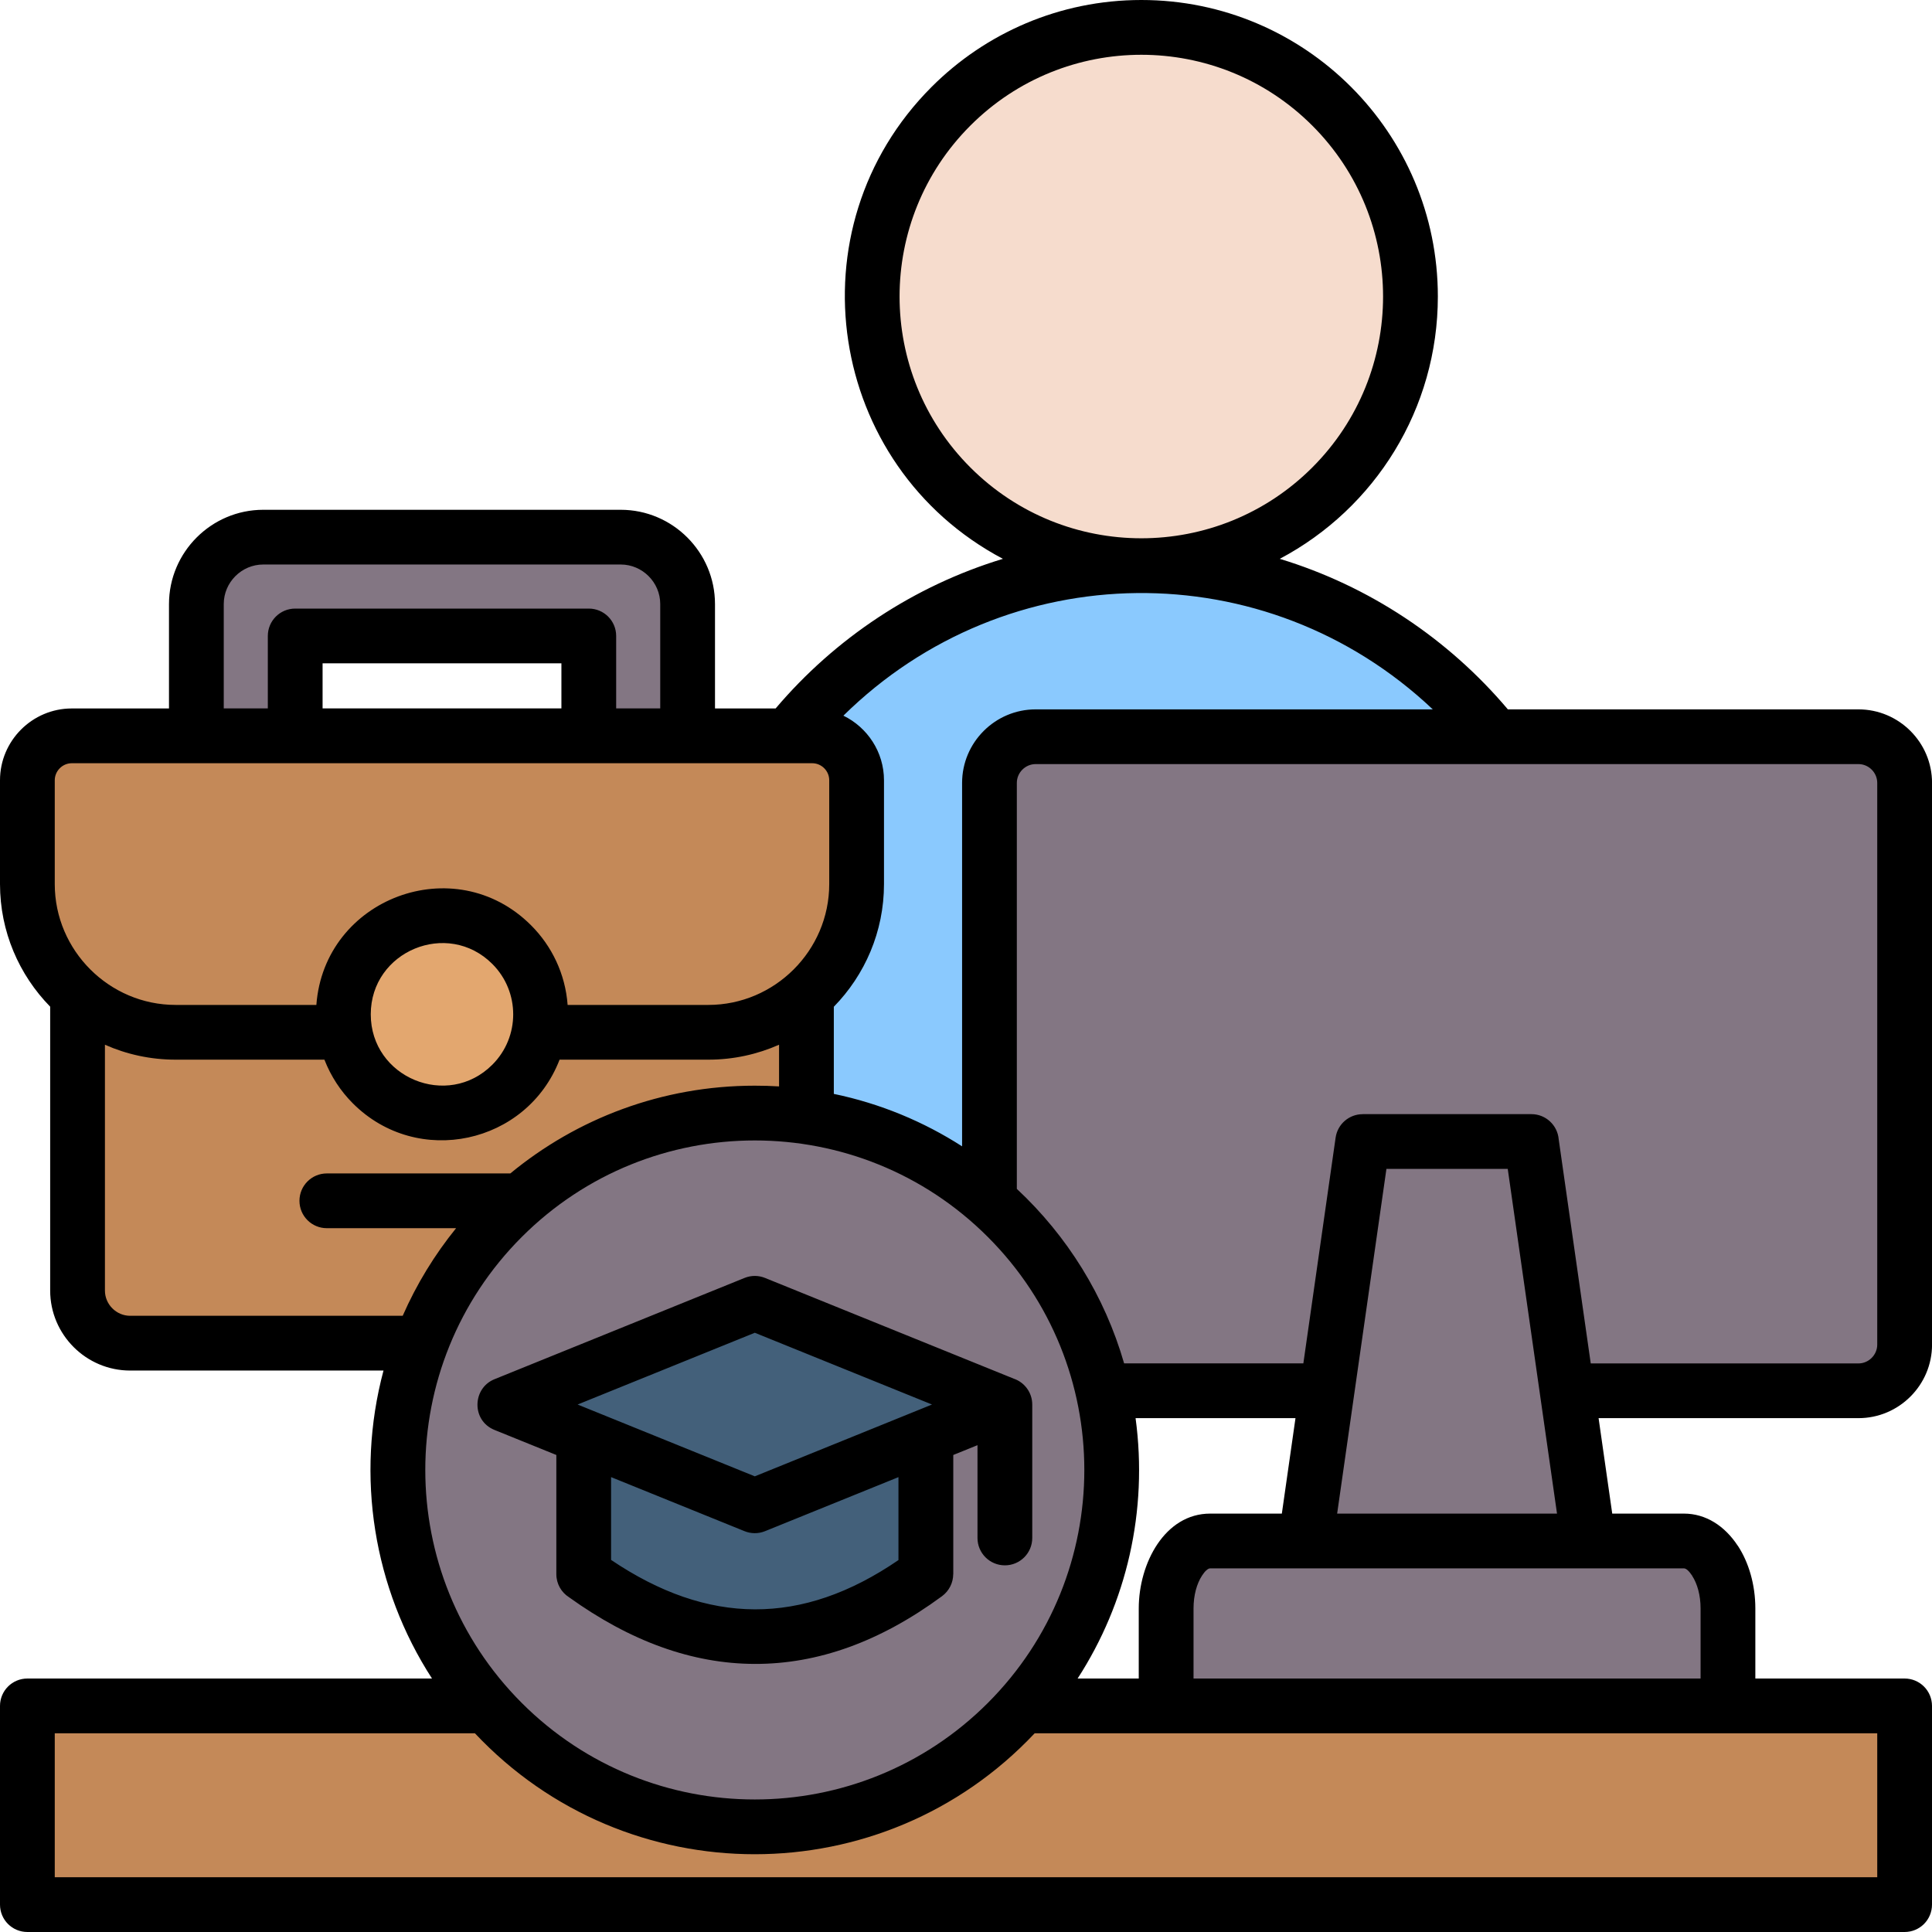
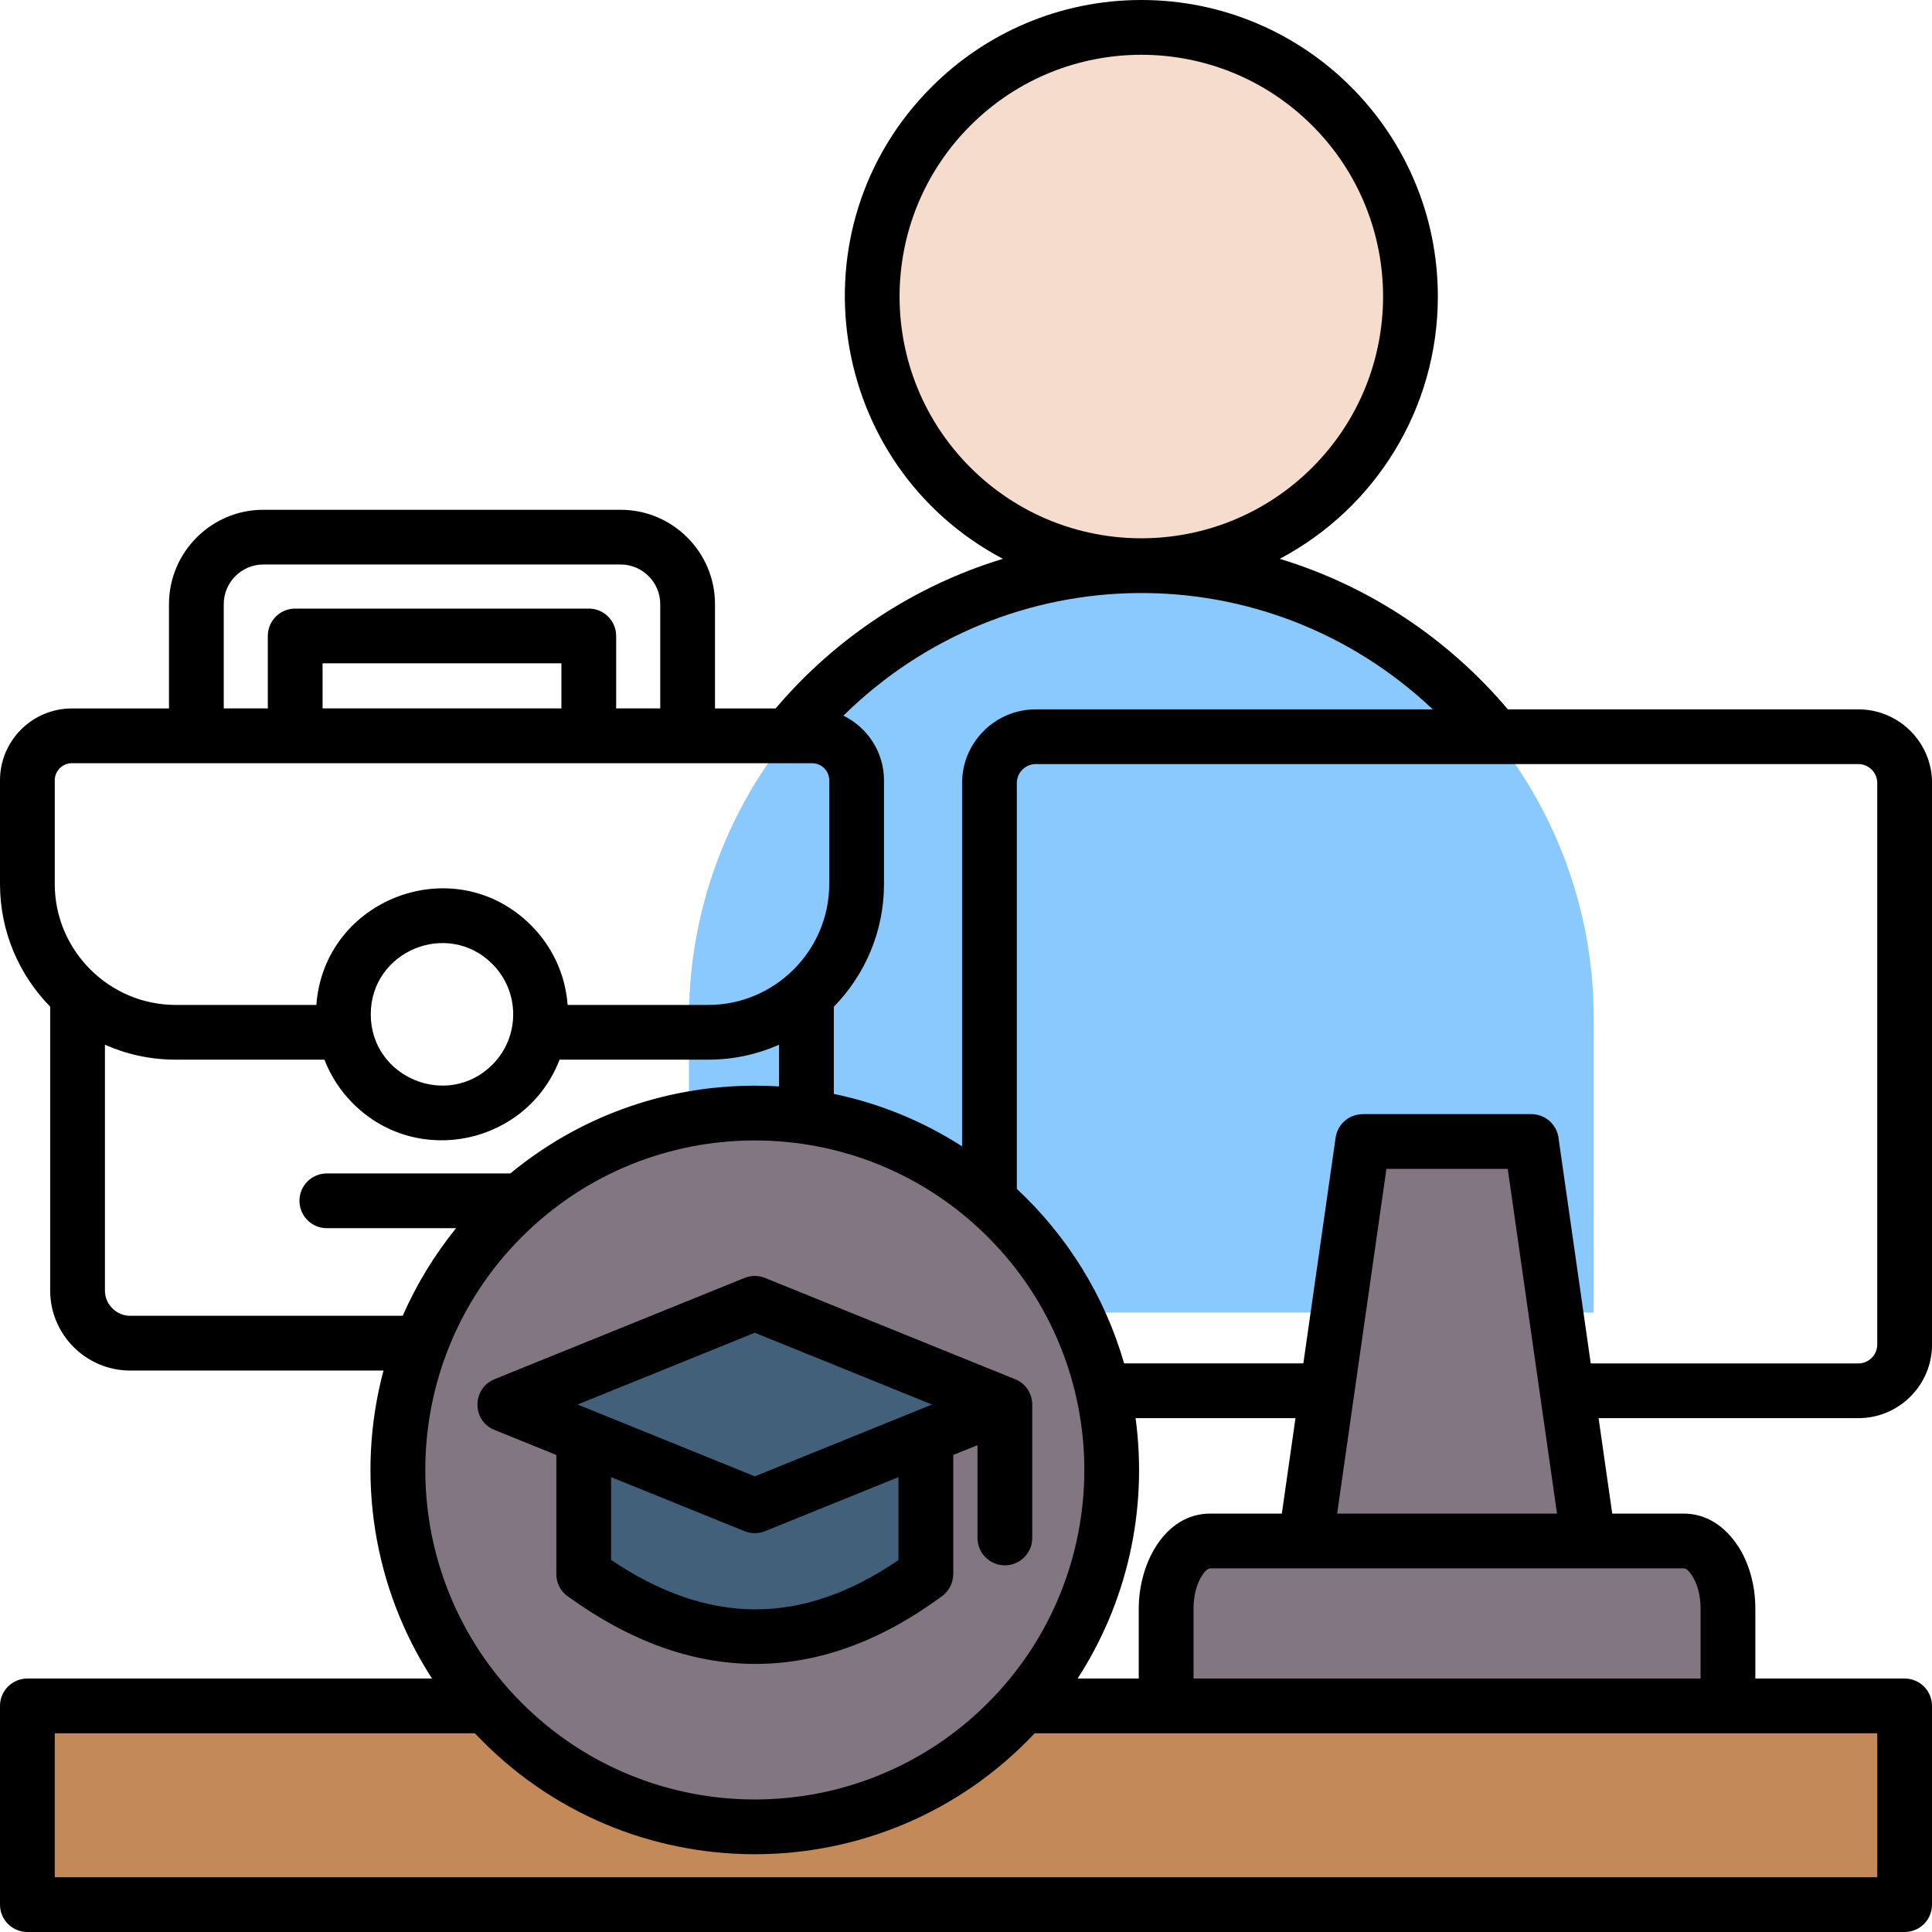
<svg xmlns="http://www.w3.org/2000/svg" width="500" zoomAndPan="magnify" viewBox="0 0 375 375" height="500" preserveAspectRatio="xMidYMid meet" version="1.0">
  <path fill="#f6dccd" d="M 273.773 57.547 C 273.773 59.258 273.688 60.965 273.52 62.668 C 273.352 64.371 273.102 66.062 272.77 67.738 C 272.434 69.418 272.02 71.074 271.523 72.715 C 271.027 74.352 270.449 75.961 269.797 77.539 C 269.141 79.121 268.41 80.664 267.605 82.176 C 266.797 83.684 265.918 85.148 264.969 86.57 C 264.02 87.996 263 89.367 261.914 90.691 C 260.828 92.012 259.68 93.277 258.473 94.488 C 257.262 95.699 255.996 96.848 254.672 97.93 C 253.352 99.016 251.977 100.035 250.555 100.984 C 249.133 101.938 247.668 102.816 246.156 103.621 C 244.648 104.43 243.105 105.16 241.523 105.812 C 239.941 106.469 238.332 107.043 236.695 107.539 C 235.059 108.039 233.402 108.453 231.723 108.785 C 230.043 109.121 228.355 109.371 226.652 109.539 C 224.949 109.707 223.242 109.789 221.531 109.789 C 219.82 109.789 218.113 109.707 216.41 109.539 C 214.707 109.371 213.016 109.121 211.34 108.785 C 209.66 108.453 208.004 108.039 206.367 107.539 C 204.727 107.043 203.121 106.469 201.539 105.812 C 199.957 105.16 198.414 104.43 196.902 103.621 C 195.395 102.816 193.93 101.938 192.508 100.984 C 191.086 100.035 189.711 99.016 188.391 97.93 C 187.066 96.848 185.801 95.699 184.59 94.488 C 183.379 93.277 182.234 92.012 181.148 90.691 C 180.062 89.367 179.043 87.996 178.094 86.57 C 177.145 85.148 176.266 83.684 175.457 82.176 C 174.652 80.664 173.922 79.121 173.266 77.539 C 172.609 75.961 172.035 74.352 171.539 72.715 C 171.043 71.074 170.625 69.418 170.293 67.738 C 169.957 66.062 169.707 64.371 169.539 62.668 C 169.371 60.965 169.289 59.258 169.289 57.547 C 169.289 55.836 169.371 54.129 169.539 52.426 C 169.707 50.727 169.957 49.035 170.293 47.355 C 170.625 45.68 171.043 44.02 171.539 42.383 C 172.035 40.746 172.609 39.137 173.266 37.555 C 173.922 35.977 174.652 34.43 175.457 32.922 C 176.266 31.414 177.145 29.945 178.094 28.523 C 179.043 27.102 180.062 25.73 181.148 24.406 C 182.234 23.082 183.379 21.816 184.59 20.609 C 185.801 19.398 187.066 18.25 188.391 17.164 C 189.711 16.078 191.086 15.062 192.508 14.109 C 193.93 13.16 195.395 12.281 196.902 11.477 C 198.414 10.668 199.957 9.938 201.539 9.281 C 203.121 8.629 204.727 8.051 206.367 7.555 C 208.004 7.059 209.66 6.645 211.34 6.309 C 213.016 5.977 214.707 5.727 216.41 5.559 C 218.113 5.391 219.82 5.305 221.531 5.305 C 223.242 5.305 224.949 5.391 226.652 5.559 C 228.355 5.727 230.043 5.977 231.723 6.309 C 233.402 6.645 235.059 7.059 236.695 7.555 C 238.332 8.051 239.941 8.629 241.523 9.281 C 243.105 9.938 244.648 10.668 246.156 11.477 C 247.668 12.281 249.133 13.16 250.555 14.109 C 251.977 15.062 253.352 16.078 254.672 17.164 C 255.996 18.25 257.262 19.398 258.473 20.609 C 259.68 21.816 260.828 23.082 261.914 24.406 C 263 25.73 264.02 27.102 264.969 28.523 C 265.918 29.945 266.797 31.414 267.605 32.922 C 268.41 34.43 269.141 35.977 269.797 37.555 C 270.449 39.137 271.027 40.746 271.523 42.383 C 272.02 44.02 272.434 45.68 272.77 47.355 C 273.102 49.035 273.352 50.727 273.52 52.426 C 273.688 54.129 273.773 55.836 273.773 57.547 Z M 273.773 57.547 " fill-opacity="1" fill-rule="nonzero" />
  <path fill="#8ac9fe" d="M 221.531 109.789 C 269.824 109.789 309.336 149.301 309.336 197.598 L 309.336 254.773 L 133.727 254.773 L 133.727 197.598 C 133.727 149.301 173.238 109.789 221.531 109.789 Z M 221.531 109.789 " fill-opacity="1" fill-rule="evenodd" />
-   <path fill="#837683" d="M 201.02 142.992 L 360.723 142.992 C 365.648 142.992 369.688 147.023 369.688 151.957 L 369.688 260.98 C 369.688 265.91 365.656 269.945 360.723 269.945 L 201.02 269.945 C 196.094 269.945 192.055 265.914 192.055 260.98 L 192.055 151.957 C 192.055 147.023 196.094 142.992 201.02 142.992 Z M 201.02 142.992 " fill-opacity="1" fill-rule="evenodd" />
  <path fill="#837683" d="M 264.496 221.562 L 297.246 221.562 L 309.176 305.012 L 252.562 305.012 Z M 264.496 221.562 " fill-opacity="1" fill-rule="evenodd" />
  <path fill="#837683" d="M 234.898 299.098 L 326.852 299.098 C 331.555 299.098 335.398 304.988 335.398 312.191 L 335.398 331.117 L 226.344 331.117 L 226.344 312.191 C 226.344 304.988 230.191 299.098 234.898 299.098 Z M 234.898 299.098 " fill-opacity="1" fill-rule="evenodd" />
  <path fill="#c48958" d="M 5.312 331.109 L 369.688 331.109 L 369.688 369.68 L 5.312 369.68 Z M 5.312 331.109 " fill-opacity="1" fill-rule="evenodd" />
-   <path fill="#837683" d="M 51.102 104.258 L 120.477 104.258 C 127.621 104.258 133.465 110.102 133.465 117.246 L 133.465 164.75 L 114.285 164.75 L 114.285 123.438 L 57.297 123.438 L 57.297 164.75 L 38.113 164.75 L 38.113 117.246 C 38.113 110.102 43.961 104.258 51.102 104.258 Z M 51.102 104.258 " fill-opacity="1" fill-rule="evenodd" />
-   <path fill="#c48958" d="M 15.055 159.309 L 156.527 159.309 L 156.527 250.492 C 156.527 256.109 151.938 260.699 146.316 260.699 L 25.262 260.699 C 19.645 260.699 15.055 256.109 15.055 250.492 Z M 15.055 159.309 " fill-opacity="1" fill-rule="evenodd" />
-   <path fill="#c48958" d="M 13.938 142.82 L 157.637 142.82 C 162.383 142.82 166.262 146.699 166.262 151.441 L 166.262 171.59 C 166.262 187.418 153.309 200.359 137.488 200.359 L 34.086 200.359 C 18.258 200.359 5.312 187.418 5.312 171.59 L 5.312 151.441 C 5.312 146.699 9.191 142.82 13.938 142.82 Z M 13.938 142.82 " fill-opacity="1" fill-rule="evenodd" />
-   <path fill="#e3a76f" d="M 86.637 177.77 C 87.266 177.801 87.887 177.859 88.508 177.945 C 89.129 178.035 89.742 178.156 90.352 178.305 C 90.961 178.453 91.559 178.633 92.152 178.84 C 92.742 179.051 93.32 179.285 93.891 179.551 C 94.457 179.816 95.012 180.109 95.551 180.43 C 96.09 180.75 96.613 181.094 97.117 181.465 C 97.621 181.836 98.109 182.23 98.574 182.648 C 99.039 183.066 99.484 183.508 99.91 183.969 C 100.332 184.434 100.73 184.914 101.105 185.418 C 101.484 185.918 101.832 186.438 102.156 186.973 C 102.484 187.508 102.781 188.059 103.051 188.625 C 103.32 189.191 103.562 189.766 103.777 190.355 C 103.992 190.945 104.176 191.543 104.332 192.152 C 104.488 192.758 104.613 193.371 104.707 193.992 C 104.801 194.609 104.867 195.234 104.898 195.859 C 104.934 196.484 104.938 197.109 104.91 197.738 C 104.883 198.363 104.824 198.988 104.734 199.605 C 104.645 200.227 104.523 200.844 104.375 201.449 C 104.227 202.059 104.047 202.66 103.84 203.25 C 103.633 203.84 103.395 204.422 103.129 204.988 C 102.863 205.559 102.57 206.109 102.25 206.648 C 101.934 207.188 101.586 207.711 101.215 208.215 C 100.844 208.723 100.449 209.207 100.031 209.672 C 99.613 210.141 99.172 210.586 98.711 211.008 C 98.246 211.43 97.766 211.828 97.262 212.207 C 96.762 212.582 96.242 212.934 95.707 213.258 C 95.172 213.582 94.621 213.879 94.055 214.148 C 93.488 214.422 92.914 214.664 92.324 214.875 C 91.734 215.09 91.137 215.273 90.527 215.43 C 89.922 215.586 89.309 215.711 88.688 215.805 C 88.07 215.902 87.445 215.965 86.82 216 C 86.195 216.031 85.57 216.035 84.941 216.008 C 84.316 215.98 83.695 215.922 83.074 215.832 C 82.453 215.742 81.84 215.625 81.23 215.477 C 80.621 215.324 80.02 215.148 79.43 214.938 C 78.84 214.73 78.258 214.492 77.691 214.227 C 77.125 213.961 76.57 213.672 76.031 213.352 C 75.492 213.031 74.969 212.684 74.465 212.316 C 73.961 211.945 73.473 211.547 73.008 211.129 C 72.539 210.711 72.098 210.27 71.672 209.809 C 71.25 209.348 70.852 208.863 70.473 208.363 C 70.098 207.859 69.75 207.344 69.422 206.805 C 69.098 206.27 68.801 205.719 68.531 205.152 C 68.258 204.59 68.016 204.012 67.805 203.422 C 67.59 202.832 67.406 202.234 67.25 201.629 C 67.094 201.02 66.969 200.406 66.875 199.789 C 66.781 199.168 66.715 198.547 66.68 197.918 C 66.648 197.293 66.645 196.668 66.672 196.043 C 66.699 195.414 66.758 194.793 66.848 194.172 C 66.938 193.551 67.055 192.938 67.207 192.328 C 67.355 191.719 67.535 191.121 67.742 190.527 C 67.949 189.938 68.188 189.359 68.453 188.789 C 68.719 188.223 69.012 187.668 69.328 187.129 C 69.648 186.59 69.996 186.07 70.367 185.562 C 70.738 185.059 71.133 184.57 71.551 184.105 C 71.969 183.641 72.41 183.195 72.871 182.773 C 73.336 182.348 73.816 181.949 74.316 181.574 C 74.82 181.199 75.34 180.848 75.875 180.523 C 76.41 180.199 76.961 179.898 77.527 179.629 C 78.09 179.359 78.668 179.117 79.258 178.902 C 79.848 178.688 80.445 178.504 81.051 178.348 C 81.66 178.195 82.273 178.066 82.891 177.973 C 83.512 177.879 84.133 177.812 84.762 177.781 C 85.387 177.746 86.012 177.742 86.637 177.77 Z M 86.637 177.77 " fill-opacity="1" fill-rule="nonzero" />
  <path fill="#837683" d="M 215.785 285.312 C 215.785 286.445 215.758 287.578 215.699 288.711 C 215.645 289.844 215.562 290.973 215.449 292.102 C 215.34 293.23 215.199 294.355 215.035 295.477 C 214.867 296.598 214.676 297.715 214.453 298.828 C 214.23 299.938 213.984 301.043 213.707 302.145 C 213.434 303.242 213.129 304.336 212.801 305.422 C 212.473 306.508 212.117 307.582 211.734 308.648 C 211.352 309.719 210.945 310.773 210.512 311.82 C 210.078 312.871 209.617 313.906 209.133 314.93 C 208.648 315.957 208.141 316.969 207.605 317.969 C 207.07 318.969 206.512 319.953 205.93 320.926 C 205.344 321.898 204.738 322.855 204.109 323.801 C 203.48 324.742 202.828 325.668 202.152 326.578 C 201.477 327.488 200.777 328.383 200.059 329.258 C 199.34 330.137 198.602 330.996 197.84 331.836 C 197.078 332.676 196.297 333.496 195.492 334.297 C 194.691 335.098 193.871 335.879 193.031 336.641 C 192.191 337.402 191.332 338.145 190.457 338.863 C 189.582 339.582 188.688 340.277 187.777 340.953 C 186.867 341.629 185.938 342.281 184.996 342.914 C 184.055 343.543 183.094 344.148 182.125 344.73 C 181.152 345.312 180.164 345.871 179.164 346.406 C 178.164 346.941 177.152 347.453 176.129 347.938 C 175.102 348.422 174.066 348.879 173.02 349.312 C 171.973 349.746 170.914 350.156 169.848 350.539 C 168.777 350.918 167.703 351.273 166.617 351.605 C 165.531 351.934 164.441 352.234 163.34 352.512 C 162.242 352.785 161.137 353.035 160.023 353.258 C 158.91 353.477 157.793 353.672 156.672 353.836 C 155.551 354.004 154.426 354.145 153.297 354.254 C 152.172 354.363 151.039 354.449 149.906 354.504 C 148.773 354.559 147.641 354.586 146.508 354.586 C 145.375 354.586 144.242 354.559 143.109 354.504 C 141.977 354.449 140.848 354.363 139.719 354.254 C 138.59 354.145 137.465 354.004 136.344 353.836 C 135.223 353.672 134.105 353.477 132.992 353.258 C 131.883 353.035 130.773 352.785 129.676 352.512 C 128.574 352.234 127.484 351.934 126.398 351.605 C 125.312 351.273 124.238 350.918 123.168 350.539 C 122.102 350.156 121.043 349.746 119.996 349.312 C 118.949 348.879 117.914 348.422 116.887 347.938 C 115.863 347.453 114.852 346.941 113.852 346.406 C 112.852 345.871 111.867 345.312 110.895 344.73 C 109.922 344.148 108.965 343.543 108.02 342.914 C 107.078 342.281 106.152 341.629 105.242 340.953 C 104.328 340.277 103.438 339.582 102.559 338.863 C 101.684 338.145 100.824 337.402 99.984 336.641 C 99.145 335.879 98.324 335.098 97.523 334.297 C 96.719 333.496 95.938 332.676 95.176 331.836 C 94.418 330.996 93.676 330.137 92.957 329.258 C 92.238 328.383 91.539 327.488 90.863 326.578 C 90.191 325.668 89.535 324.742 88.906 323.801 C 88.277 322.855 87.672 321.898 87.086 320.926 C 86.504 319.953 85.945 318.969 85.41 317.969 C 84.879 316.969 84.367 315.957 83.883 314.93 C 83.398 313.906 82.938 312.871 82.504 311.82 C 82.07 310.773 81.664 309.719 81.281 308.648 C 80.898 307.582 80.543 306.508 80.215 305.422 C 79.887 304.336 79.582 303.242 79.309 302.145 C 79.031 301.043 78.785 299.938 78.562 298.828 C 78.34 297.715 78.148 296.598 77.98 295.477 C 77.816 294.355 77.676 293.23 77.566 292.102 C 77.453 290.973 77.371 289.844 77.316 288.711 C 77.258 287.578 77.23 286.445 77.23 285.312 C 77.23 284.176 77.258 283.043 77.316 281.91 C 77.371 280.781 77.453 279.648 77.566 278.52 C 77.676 277.395 77.816 276.27 77.98 275.145 C 78.148 274.023 78.34 272.906 78.562 271.797 C 78.785 270.684 79.031 269.578 79.309 268.477 C 79.582 267.379 79.887 266.285 80.215 265.203 C 80.543 264.117 80.898 263.039 81.281 261.973 C 81.664 260.906 82.07 259.848 82.504 258.801 C 82.938 257.754 83.398 256.715 83.883 255.691 C 84.367 254.668 84.879 253.656 85.41 252.656 C 85.945 251.656 86.504 250.668 87.086 249.695 C 87.672 248.723 88.277 247.766 88.906 246.824 C 89.535 245.879 90.188 244.953 90.863 244.043 C 91.539 243.133 92.238 242.238 92.957 241.363 C 93.676 240.488 94.418 239.629 95.176 238.789 C 95.938 237.949 96.719 237.129 97.523 236.324 C 98.324 235.523 99.145 234.742 99.984 233.98 C 100.824 233.219 101.684 232.48 102.559 231.762 C 103.438 231.039 104.328 230.344 105.242 229.668 C 106.152 228.992 107.078 228.34 108.02 227.711 C 108.965 227.082 109.922 226.473 110.895 225.891 C 111.867 225.309 112.852 224.75 113.852 224.215 C 114.852 223.68 115.863 223.172 116.887 222.688 C 117.914 222.203 118.949 221.742 119.996 221.309 C 121.043 220.875 122.102 220.465 123.168 220.086 C 124.238 219.703 125.312 219.348 126.398 219.02 C 127.484 218.688 128.574 218.387 129.676 218.109 C 130.773 217.836 131.883 217.586 132.992 217.367 C 134.105 217.145 135.223 216.949 136.344 216.785 C 137.465 216.617 138.59 216.48 139.719 216.367 C 140.848 216.258 141.977 216.176 143.109 216.117 C 144.242 216.062 145.375 216.035 146.508 216.035 C 147.641 216.035 148.773 216.062 149.906 216.117 C 151.039 216.176 152.172 216.258 153.297 216.367 C 154.426 216.48 155.551 216.617 156.672 216.785 C 157.793 216.949 158.91 217.145 160.023 217.367 C 161.137 217.586 162.242 217.836 163.34 218.109 C 164.441 218.387 165.531 218.688 166.617 219.02 C 167.703 219.348 168.777 219.703 169.848 220.086 C 170.914 220.465 171.973 220.875 173.02 221.309 C 174.066 221.742 175.102 222.203 176.129 222.688 C 177.152 223.172 178.164 223.68 179.164 224.215 C 180.164 224.75 181.152 225.309 182.125 225.891 C 183.094 226.473 184.055 227.082 184.996 227.711 C 185.938 228.34 186.867 228.992 187.777 229.668 C 188.688 230.344 189.582 231.039 190.457 231.762 C 191.332 232.48 192.191 233.219 193.031 233.98 C 193.871 234.742 194.691 235.523 195.492 236.324 C 196.297 237.129 197.078 237.949 197.84 238.789 C 198.602 239.629 199.34 240.488 200.059 241.363 C 200.777 242.238 201.477 243.133 202.152 244.043 C 202.828 244.953 203.48 245.879 204.109 246.824 C 204.738 247.766 205.344 248.723 205.93 249.695 C 206.512 250.668 207.07 251.656 207.605 252.656 C 208.141 253.656 208.648 254.668 209.133 255.691 C 209.617 256.715 210.078 257.754 210.512 258.801 C 210.945 259.848 211.352 260.906 211.734 261.973 C 212.117 263.039 212.473 264.117 212.801 265.203 C 213.129 266.285 213.434 267.379 213.707 268.477 C 213.984 269.578 214.23 270.684 214.453 271.797 C 214.676 272.906 214.867 274.023 215.035 275.145 C 215.199 276.27 215.34 277.395 215.449 278.52 C 215.562 279.648 215.645 280.781 215.699 281.91 C 215.758 283.043 215.785 284.176 215.785 285.312 Z M 215.785 285.312 " fill-opacity="1" fill-rule="nonzero" />
  <path fill="#43607a" d="M 113.305 305.535 C 135.441 321.582 157.574 321.848 179.711 305.535 L 179.711 278.754 C 179.711 271.957 174.156 266.41 167.367 266.41 L 125.648 266.41 C 118.855 266.41 113.305 271.965 113.305 278.754 C 113.305 289.387 113.305 294.906 113.305 305.535 Z M 113.305 305.535 " fill-opacity="1" fill-rule="evenodd" />
  <path fill="#43607a" d="M 146.508 252.957 L 195.047 272.617 L 146.508 292.281 L 97.969 272.617 Z M 146.508 252.957 " fill-opacity="1" fill-rule="evenodd" />
  <path fill="#000000" d="M 221.531 0 C 253.316 0 279.086 25.773 279.086 57.555 C 279.086 79.336 266.926 98.668 248.402 108.469 C 265.695 113.723 281.066 123.941 292.676 137.688 L 360.73 137.688 C 368.594 137.688 375.008 144.102 375.008 151.965 L 375.008 260.98 C 375.008 268.848 368.594 275.262 360.73 275.262 L 310.285 275.262 L 312.934 293.789 L 326.852 293.789 C 331.102 293.789 334.789 296.188 337.316 300.055 L 337.324 300.047 C 339.414 303.242 340.711 307.555 340.711 312.199 L 340.711 325.801 L 369.688 325.801 C 372.625 325.801 375 328.18 375 331.117 L 375 369.688 C 375 372.625 372.625 375 369.688 375 L 5.312 375 C 2.375 375 0 372.625 0 369.688 L 0 331.117 C 0 328.18 2.375 325.801 5.312 325.801 L 83.852 325.801 C 72.523 308.312 68.949 286.562 74.438 266.023 L 25.262 266.023 C 16.715 266.023 9.738 259.047 9.738 250.5 L 9.738 195.395 C 3.719 189.246 0 180.836 0 171.598 L 0 151.449 C 0 143.773 6.262 137.512 13.938 137.512 L 32.801 137.512 L 32.801 117.254 C 32.801 107.18 41.023 98.949 51.102 98.949 L 120.477 98.949 C 130.551 98.949 138.781 107.172 138.781 117.254 L 138.781 137.512 L 150.547 137.512 C 162.137 123.848 177.441 113.699 194.664 108.469 C 160.535 90.418 153.363 44.332 180.836 16.859 C 191.25 6.445 205.645 0 221.531 0 Z M 196.777 267.602 L 148.496 248.047 C 147.266 247.547 145.84 247.508 144.512 248.047 L 95.973 267.707 C 91.672 269.445 91.48 275.723 95.973 277.547 L 107.984 282.41 L 107.984 305.543 C 107.984 307.426 108.961 309.078 110.441 310.02 C 122.34 318.574 134.355 322.934 146.508 322.965 C 158.738 323 170.852 318.652 182.848 309.816 C 184.258 308.773 185.012 307.172 185.02 305.543 L 185.031 305.543 L 185.031 282.41 L 189.73 280.508 L 189.73 298.52 C 189.73 301.457 192.109 303.832 195.047 303.832 C 197.984 303.832 200.359 301.457 200.359 298.52 L 200.359 272.625 C 200.359 270.297 198.863 268.316 196.777 267.602 Z M 174.398 286.707 L 148.496 297.199 C 147.168 297.738 145.75 297.699 144.512 297.199 L 118.609 286.707 L 118.609 302.777 C 137.422 315.465 155.609 315.668 174.391 302.809 L 174.391 286.707 Z M 180.902 272.617 L 146.508 258.688 L 112.113 272.617 L 146.508 286.555 Z M 92.18 336.43 L 10.629 336.43 L 10.629 364.371 L 364.371 364.371 L 364.371 336.43 L 200.828 336.43 C 171.367 367.719 121.641 367.742 92.18 336.43 Z M 209.164 325.801 L 221.031 325.801 L 221.031 312.199 C 221.031 303.414 226.102 293.789 234.891 293.789 L 248.805 293.789 L 251.453 275.262 L 220.414 275.262 C 222.852 293.281 218.676 311.113 209.164 325.801 Z M 218.191 264.633 L 252.98 264.633 L 259.242 220.816 C 259.621 218.168 261.895 216.254 264.496 216.262 L 264.496 216.254 L 297.246 216.254 C 300.031 216.254 302.316 218.402 302.543 221.137 L 308.762 264.641 L 360.723 264.641 C 362.719 264.641 364.371 262.984 364.371 260.988 L 364.371 151.957 C 364.371 149.961 362.719 148.309 360.723 148.309 L 201.02 148.309 C 199.023 148.309 197.367 149.961 197.367 151.957 L 197.367 230.762 C 207.121 239.863 214.41 251.5 218.191 264.633 Z M 186.742 222.504 L 186.742 151.965 C 186.742 144.102 193.156 137.688 201.02 137.688 L 278.102 137.688 C 245.746 107.102 195.41 107.664 163.703 138.91 C 168.355 141.172 171.582 145.953 171.582 151.457 L 171.582 171.605 C 171.582 180.844 167.863 189.254 161.844 195.41 L 161.844 212.324 C 170.844 214.191 179.25 217.691 186.742 222.504 Z M 151.215 210.871 L 151.215 202.781 C 147.008 204.641 142.371 205.68 137.496 205.68 L 108.613 205.68 C 102.289 222.078 81.051 226.723 68.504 214.176 C 66.109 211.785 64.215 208.891 62.969 205.68 L 34.086 205.68 C 29.211 205.68 24.566 204.648 20.367 202.781 L 20.367 250.5 C 20.367 253.18 22.582 255.395 25.262 255.395 L 78.164 255.395 C 80.859 249.254 84.359 243.539 88.527 238.391 L 63.438 238.391 C 60.5 238.391 58.125 236.016 58.125 233.078 C 58.125 230.141 60.5 227.762 63.438 227.762 L 99.055 227.762 C 111.953 217.121 128.48 210.73 146.508 210.73 C 148.086 210.73 149.66 210.773 151.215 210.871 Z M 191.734 240.09 C 166.762 215.117 126.254 215.117 101.281 240.09 C 76.305 265.066 76.305 305.57 101.281 330.547 C 126.254 355.52 166.762 355.52 191.734 330.547 C 216.711 305.562 216.711 265.066 191.734 240.09 Z M 110.176 195.055 L 137.496 195.055 C 150.355 195.055 160.953 184.516 160.953 171.598 L 160.953 151.449 C 160.953 149.629 159.465 148.141 157.645 148.141 L 13.938 148.141 C 12.121 148.141 10.629 149.645 10.629 151.449 L 10.629 171.598 C 10.629 184.508 21.219 195.055 34.086 195.055 L 61.406 195.055 C 62.938 174.336 88.285 164.797 103.078 179.598 C 107.102 183.613 109.73 189.027 110.176 195.055 Z M 95.562 187.105 C 86.879 178.422 71.965 184.602 71.965 196.883 C 71.965 209.164 86.879 215.344 95.562 206.66 C 100.961 201.262 100.961 192.504 95.562 187.105 Z M 43.43 137.504 L 51.984 137.504 L 51.984 123.438 C 51.984 120.5 54.359 118.125 57.297 118.125 L 114.285 118.125 C 117.223 118.125 119.598 120.5 119.598 123.438 L 119.598 137.504 L 128.152 137.504 L 128.152 117.246 C 128.152 113.031 124.691 109.57 120.477 109.57 L 51.102 109.57 C 46.891 109.57 43.43 113.031 43.43 117.246 Z M 62.613 137.504 L 108.969 137.504 L 108.969 128.754 L 62.613 128.754 Z M 330.082 325.801 L 330.082 312.199 C 330.082 309.648 329.453 307.41 328.445 305.859 L 328.453 305.852 C 327.875 304.98 327.305 304.418 326.844 304.418 L 234.898 304.418 C 234.449 304.418 233.875 304.957 233.305 305.836 C 232.297 307.387 231.664 309.633 231.664 312.199 L 231.664 325.801 Z M 302.215 293.789 L 292.652 226.875 L 269.105 226.875 L 259.539 293.789 Z M 254.711 24.375 C 236.387 6.051 206.676 6.051 188.352 24.375 C 170.023 42.699 170.023 72.41 188.352 90.738 C 206.676 109.062 236.387 109.062 254.711 90.738 C 273.035 72.41 273.035 42.699 254.711 24.375 Z M 254.711 24.375 " fill-opacity="1" fill-rule="evenodd" />
</svg>